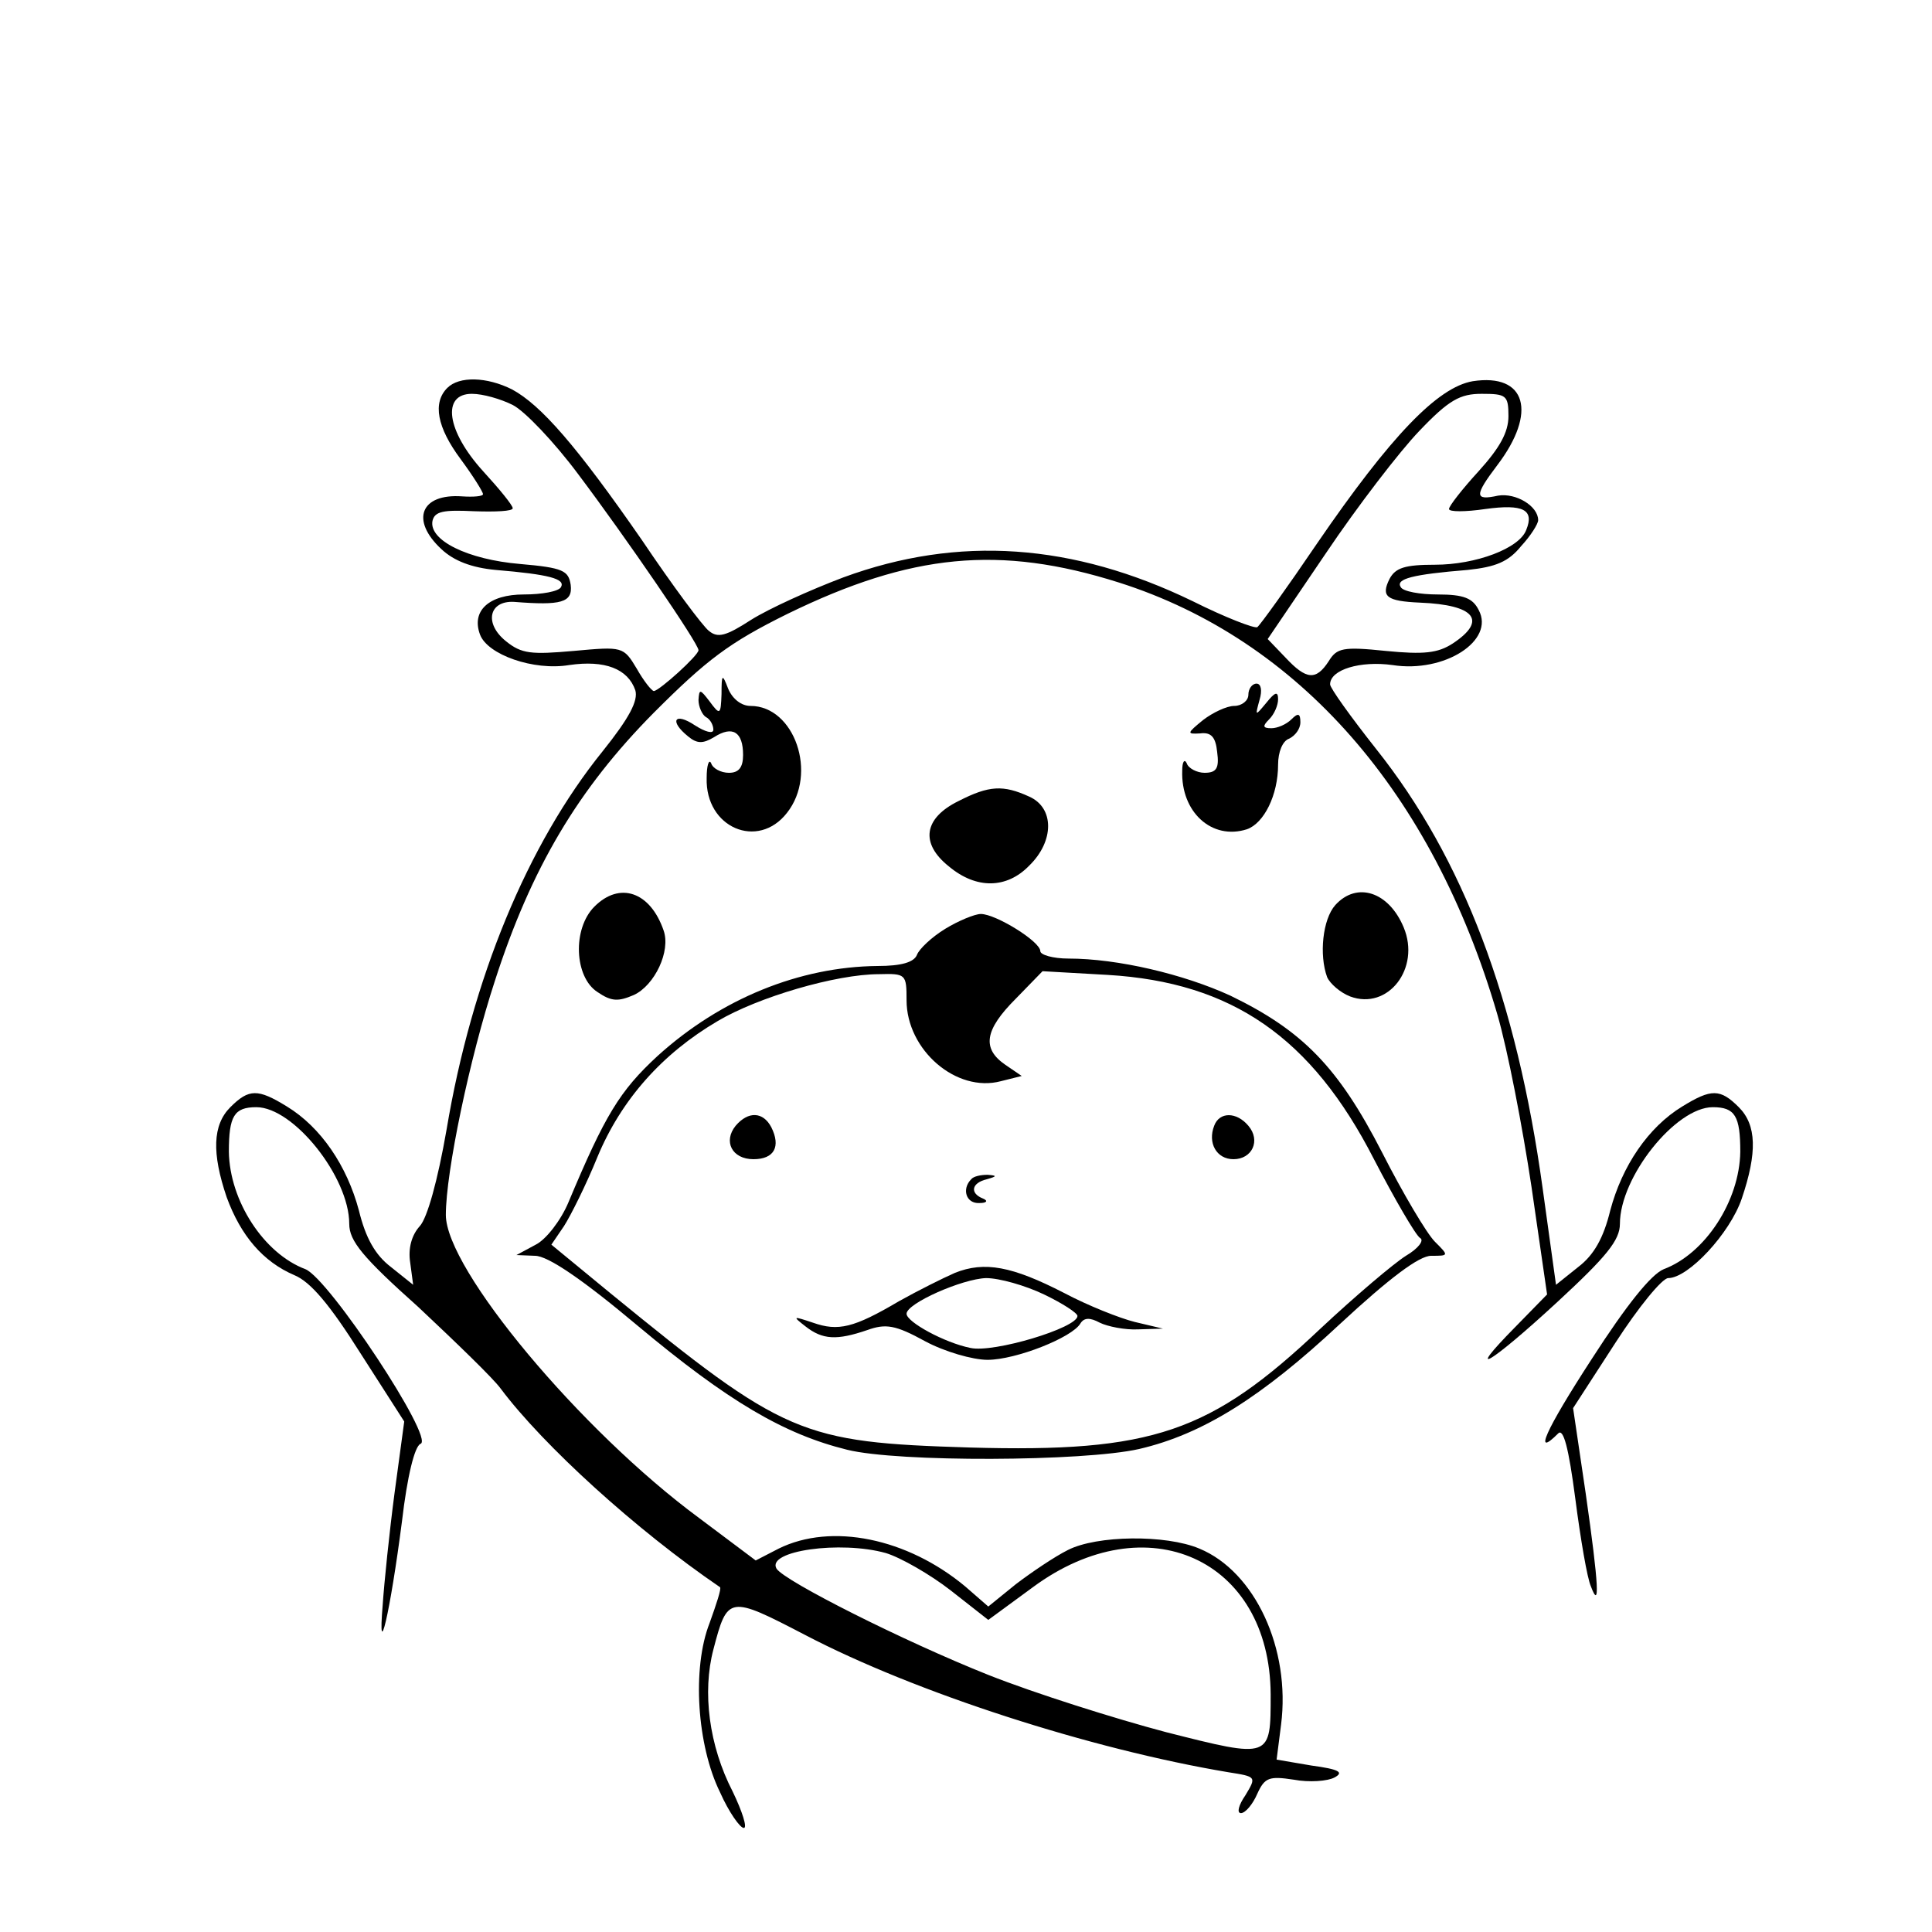
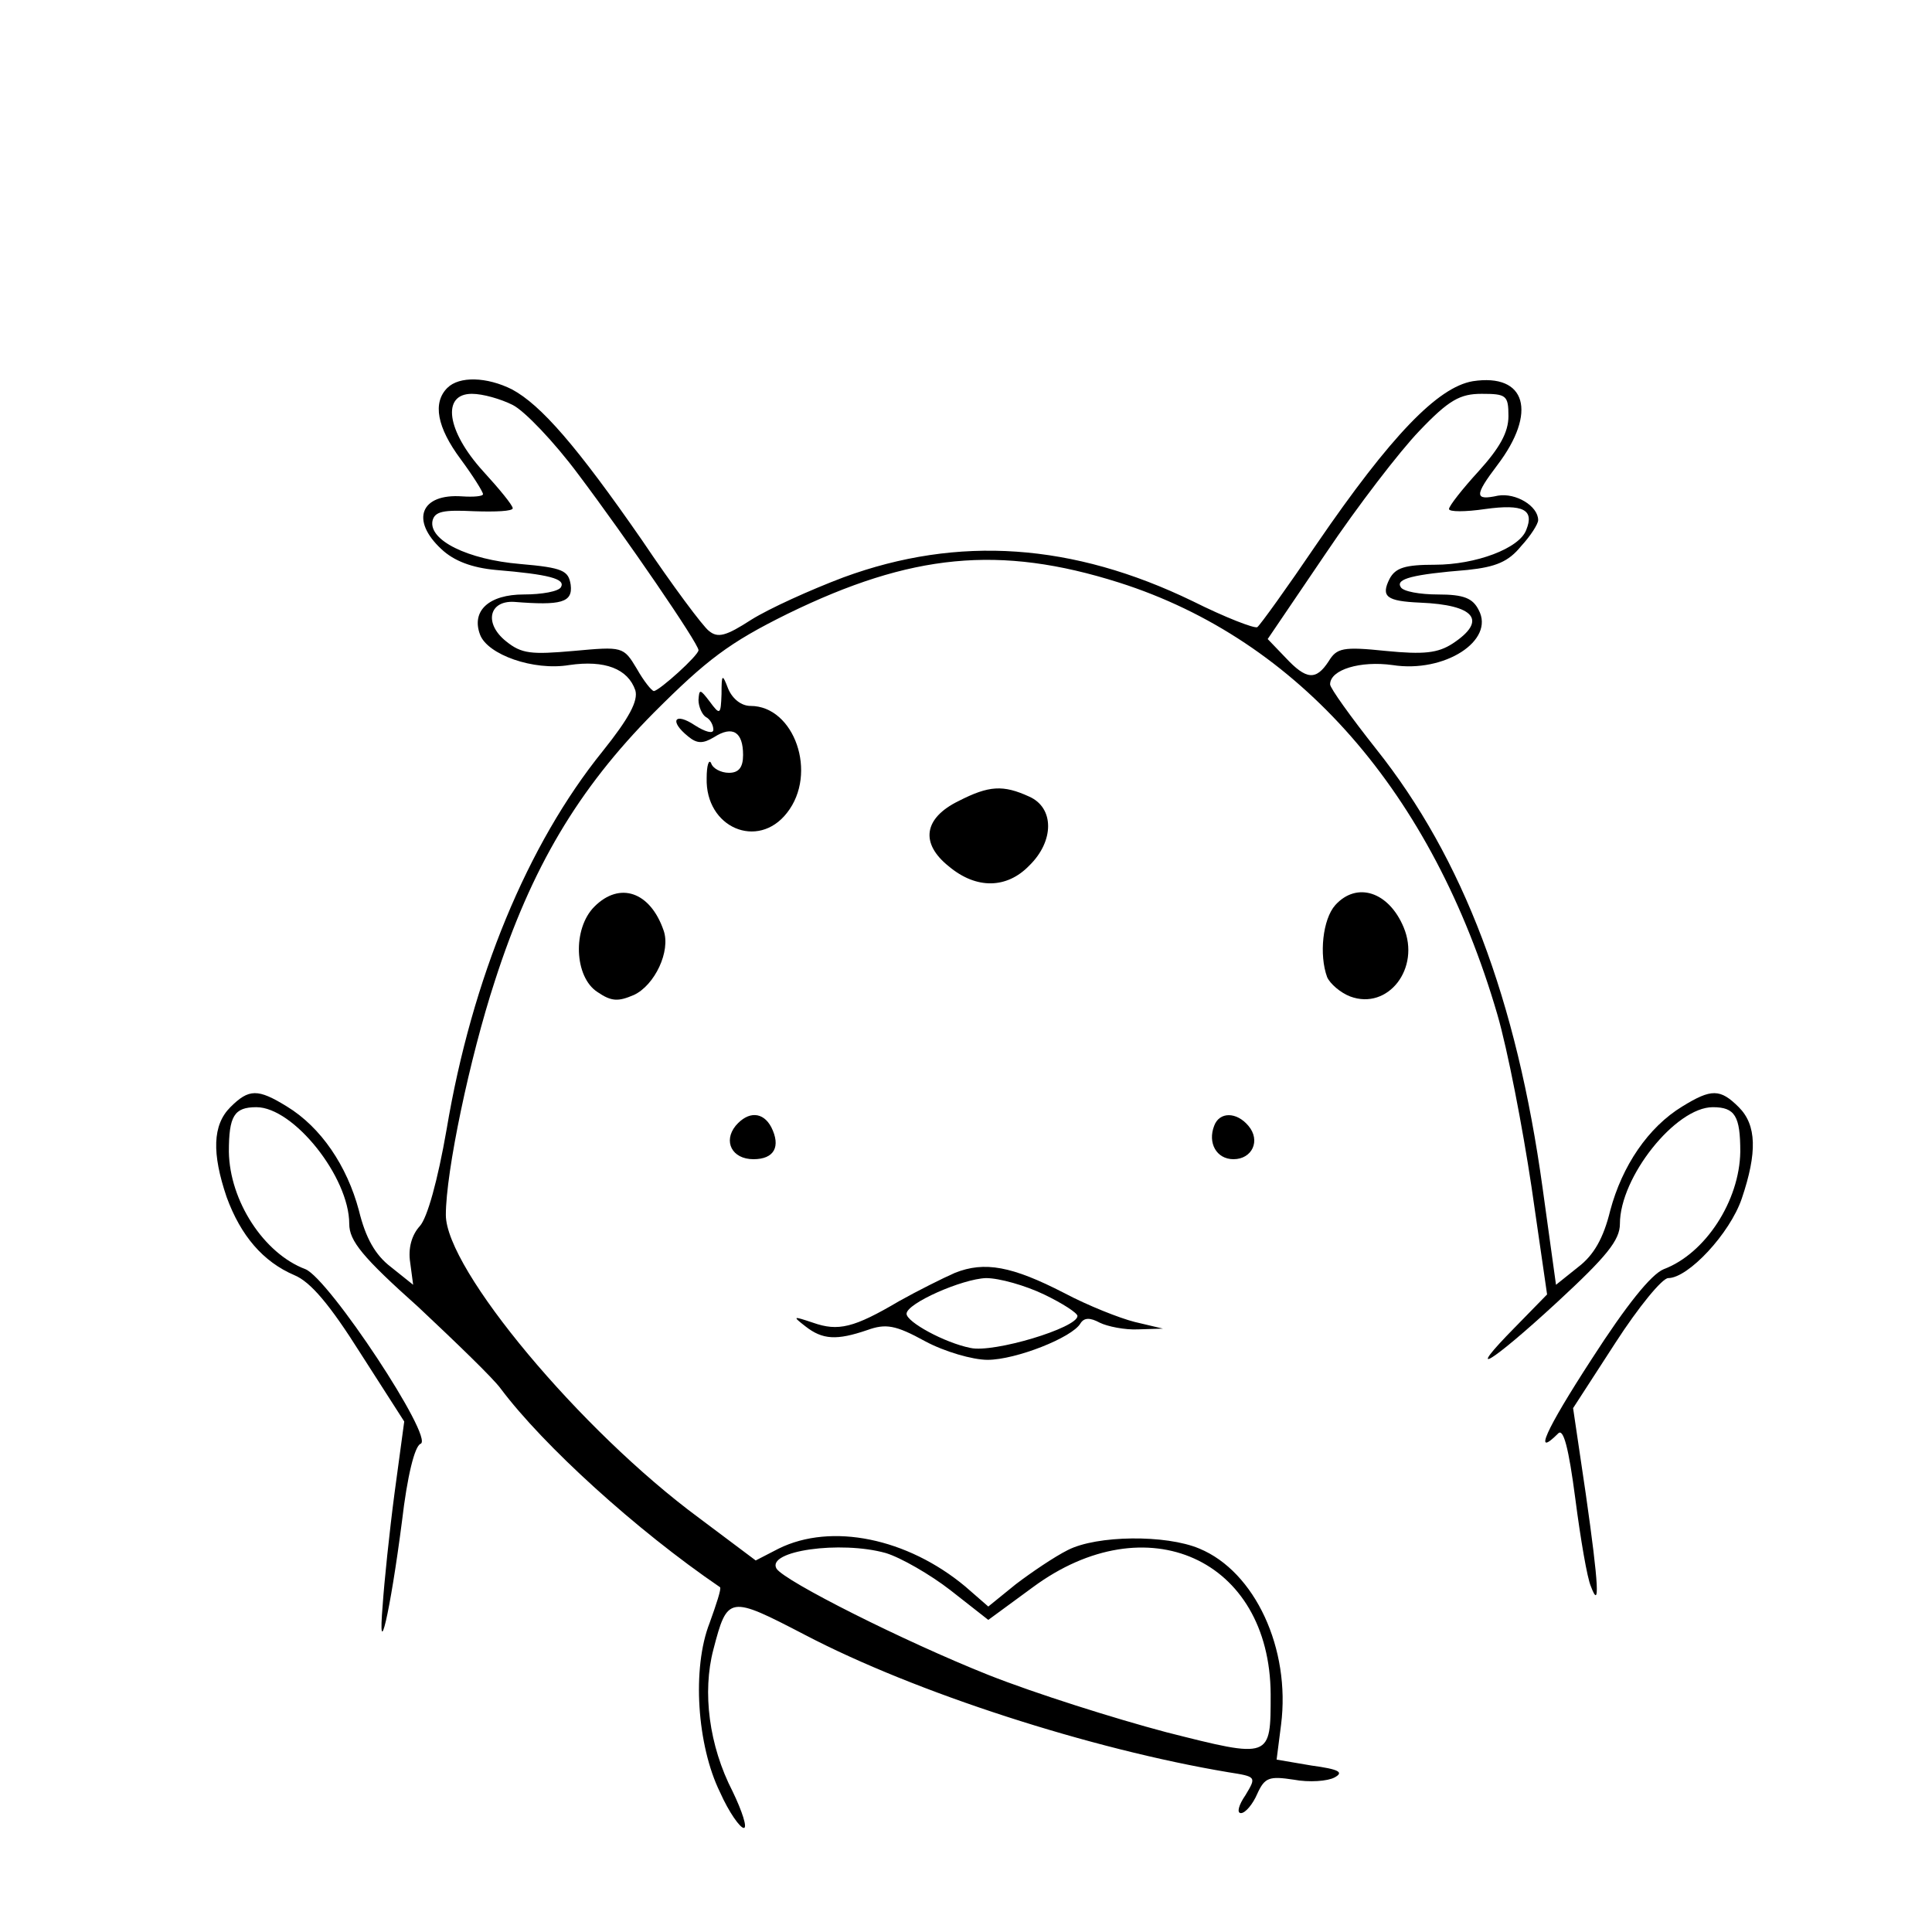
<svg xmlns="http://www.w3.org/2000/svg" version="1.0" width="260pt" height="260pt" viewBox="0 0 260 260" preserveAspectRatio="xMidYMid meet">
  <g transform="translate(0,260) scale(0.1,-0.1)" fill="#000000" stroke="none">
    <path d="M602 2078 c-20 -20 -14 -53 18 -96 17 -23 30 -44 30 -47 0 -3 -13 -4 -28 -3 -56 4 -70 -32 -28 -71 17 -16 41 -25 73 -28 72 -6 94 -12 88 -23 -3 -6 -26 -10 -50 -10 -47 0 -71 -22 -59 -54 10 -27 72 -49 120 -41 48 7 79 -5 89 -34 4 -14 -8 -37 -44 -82 -101 -125 -176 -306 -210 -509 -12 -69 -26 -119 -36 -130 -11 -12 -16 -30 -13 -49 l4 -30 -30 24 c-21 16 -34 39 -43 76 -16 60 -51 112 -97 140 -39 24 -51 24 -76 -1 -24 -24 -25 -62 -5 -121 19 -52 49 -87 91 -105 22 -9 48 -40 89 -105 l59 -92 -13 -96 c-7 -53 -14 -121 -16 -151 -7 -83 10 -11 26 113 7 60 17 101 25 104 19 7 -123 222 -155 235 -56 21 -102 92 -103 158 0 48 7 60 37 60 50 0 125 -94 125 -157 0 -23 18 -45 93 -112 50 -47 101 -96 111 -110 57 -76 182 -190 295 -267 2 -2 -5 -23 -14 -48 -24 -61 -17 -165 14 -228 12 -27 27 -48 32 -48 5 0 -2 22 -15 49 -32 62 -41 134 -26 191 19 73 21 73 123 20 149 -78 385 -154 570 -185 38 -6 38 -6 23 -31 -9 -13 -12 -24 -6 -24 6 0 16 12 22 26 10 22 16 24 49 19 21 -4 46 -2 55 3 13 7 6 11 -31 16 l-47 8 6 47 c13 102 -35 206 -110 237 -45 19 -138 18 -177 -2 -18 -9 -49 -30 -70 -46 l-37 -30 -31 27 c-78 65 -180 86 -251 51 l-31 -16 -76 57 c-160 118 -341 335 -341 408 0 58 32 211 66 315 49 152 112 258 214 361 71 71 101 94 180 133 166 81 285 93 446 42 242 -77 422 -283 509 -581 14 -48 34 -152 46 -232 l21 -145 -43 -44 c-70 -71 -34 -50 57 34 66 61 84 83 84 105 0 63 75 157 125 157 30 0 37 -12 37 -60 -1 -66 -47 -137 -103 -158 -17 -7 -50 -48 -97 -121 -63 -97 -79 -134 -45 -100 7 7 14 -19 23 -88 7 -54 16 -107 21 -118 12 -32 11 -1 -7 125 l-17 115 57 88 c31 48 63 87 71 87 27 0 83 60 99 107 21 62 20 99 -4 123 -25 25 -37 25 -76 1 -46 -28 -81 -80 -97 -140 -9 -37 -22 -60 -43 -76 l-30 -24 -18 130 c-35 254 -107 444 -224 591 -34 43 -62 82 -62 87 0 20 41 32 84 26 70 -11 138 33 116 74 -8 16 -20 21 -55 21 -24 0 -47 4 -50 10 -7 11 16 17 90 23 38 4 55 11 72 32 13 14 23 30 23 35 0 19 -30 37 -54 33 -32 -7 -32 0 -1 41 54 71 39 124 -33 113 -47 -8 -110 -73 -210 -219 -40 -59 -76 -109 -80 -112 -4 -2 -43 13 -87 35 -161 78 -315 89 -470 32 -45 -17 -100 -42 -124 -57 -34 -22 -45 -25 -57 -15 -8 6 -49 61 -90 122 -88 127 -136 182 -175 203 -34 17 -71 18 -87 2z m88 -23 c16 -8 56 -50 88 -93 64 -85 162 -228 162 -237 0 -7 -52 -54 -60 -55 -3 0 -14 14 -23 30 -18 30 -19 30 -85 24 -57 -5 -70 -4 -91 13 -30 24 -23 55 11 53 63 -5 79 -1 76 23 -3 19 -10 23 -68 28 -71 6 -123 32 -118 58 3 13 15 15 56 13 29 -1 52 0 52 4 0 4 -18 26 -40 50 -49 54 -56 104 -15 104 15 0 39 -7 55 -15z m1340 -15 c0 -22 -12 -43 -40 -74 -22 -24 -40 -47 -40 -51 0 -4 22 -4 49 0 51 7 66 -1 55 -28 -9 -25 -68 -47 -123 -47 -40 0 -53 -4 -61 -19 -12 -24 -4 -30 41 -32 74 -3 91 -24 44 -55 -20 -13 -39 -15 -90 -10 -58 6 -66 4 -77 -14 -17 -26 -30 -25 -58 5 l-24 25 78 115 c43 64 100 138 126 165 40 42 55 50 84 50 33 0 36 -2 36 -30z m-838 -1530 c20 -6 60 -29 87 -50 l51 -40 60 44 c153 113 319 38 320 -144 0 -87 1 -87 -141 -51 -68 18 -176 52 -239 77 -113 45 -274 126 -285 143 -14 24 86 38 147 21z" />
    <path d="M971 1666 c-1 -28 -2 -29 -16 -10 -13 17 -14 17 -15 2 0 -9 5 -20 10 -23 6 -3 10 -11 10 -17 0 -6 -11 -3 -25 6 -27 18 -35 6 -9 -15 12 -10 20 -10 35 -1 25 16 39 7 39 -24 0 -17 -6 -24 -19 -24 -11 0 -22 6 -24 13 -3 6 -6 -3 -6 -20 -2 -67 69 -97 108 -47 42 53 10 144 -49 144 -12 0 -24 9 -30 23 -8 21 -9 20 -9 -7z" />
-     <path d="M1680 1665 c0 -8 -9 -15 -19 -15 -10 0 -29 -9 -42 -19 -22 -18 -22 -19 -4 -18 15 2 21 -5 23 -25 3 -22 -1 -28 -17 -28 -10 0 -22 6 -24 13 -3 6 -6 2 -6 -10 -2 -56 40 -94 87 -79 23 8 42 46 42 87 0 17 6 32 15 35 8 4 15 13 15 22 0 12 -3 13 -12 4 -7 -7 -19 -12 -27 -12 -12 0 -12 3 -3 12 7 7 12 19 12 27 0 11 -4 10 -16 -5 -15 -18 -15 -18 -9 4 4 13 2 22 -4 22 -6 0 -11 -7 -11 -15z" />
    <path d="M1290 1522 c-47 -23 -52 -57 -13 -88 37 -31 78 -30 108 1 34 33 34 78 0 93 -35 16 -54 15 -95 -6z" />
    <path d="M800 1380 c-30 -30 -27 -95 4 -115 19 -13 28 -13 49 -4 28 13 50 59 40 87 -18 52 -59 66 -93 32z" />
    <path d="M1797 1382 c-17 -19 -22 -67 -11 -97 4 -9 18 -21 31 -26 51 -19 95 38 72 93 -20 48 -63 62 -92 30z" />
-     <path d="M1272 1350 c-18 -11 -35 -27 -38 -35 -4 -10 -21 -15 -53 -15 -105 -1 -211 -44 -296 -121 -51 -47 -71 -80 -120 -197 -10 -24 -30 -50 -44 -57 l-26 -14 25 -1 c17 0 63 -31 138 -94 122 -102 197 -146 282 -167 68 -17 318 -16 393 1 86 20 165 70 270 168 68 63 107 92 123 92 24 0 24 0 5 19 -11 11 -43 65 -71 120 -59 115 -107 164 -204 211 -63 29 -152 50 -218 50 -21 0 -38 5 -38 10 0 13 -60 50 -80 50 -8 0 -30 -9 -48 -20z m-52 -96 c0 -67 67 -125 127 -109 l28 7 -22 15 c-32 22 -28 47 14 89 l36 37 88 -5 c167 -10 274 -84 358 -248 28 -54 56 -102 62 -106 6 -3 -2 -14 -19 -24 -16 -10 -68 -54 -115 -98 -148 -140 -226 -167 -472 -160 -227 7 -249 16 -484 208 l-79 65 17 25 c9 14 30 56 45 93 32 77 87 139 162 183 54 32 159 63 217 63 36 1 37 0 37 -35z" />
    <path d="M990 1085 c-17 -21 -5 -45 24 -45 28 0 37 17 24 43 -11 21 -31 22 -48 2z" />
    <path d="M1634 1085 c-9 -23 3 -45 26 -45 25 0 37 25 20 45 -16 19 -39 19 -46 0z" />
-     <path d="M1307 1013 c-13 -13 -7 -33 11 -32 10 0 12 3 5 6 -18 7 -16 21 5 26 14 4 14 5 1 6 -9 0 -19 -2 -22 -6z" />
    <path d="M1285 887 c-16 -7 -50 -24 -75 -38 -61 -36 -82 -41 -116 -29 -27 9 -28 9 -10 -5 23 -18 42 -19 83 -5 25 9 38 7 78 -15 26 -14 64 -25 84 -25 38 0 114 30 125 49 5 8 13 8 26 1 10 -5 34 -10 52 -9 l33 1 -38 9 c-20 5 -63 22 -95 39 -70 36 -107 43 -147 27z m120 -29 c25 -12 45 -25 45 -29 0 -16 -113 -50 -144 -43 -35 7 -86 35 -86 46 0 14 75 47 107 48 18 0 53 -10 78 -22z" />
  </g>
</svg>